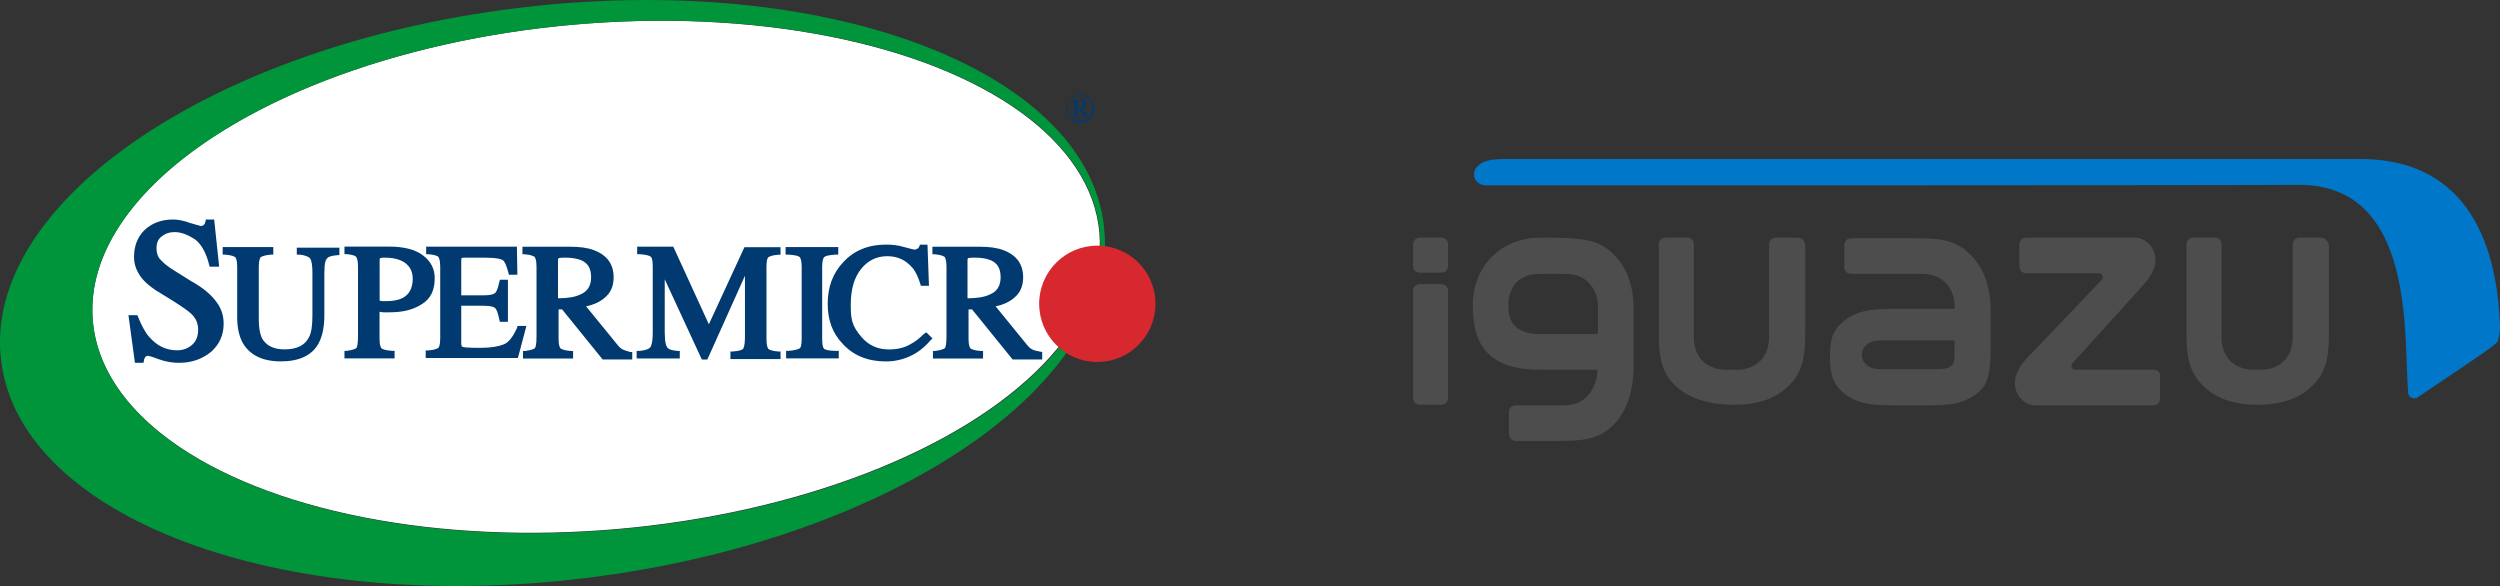
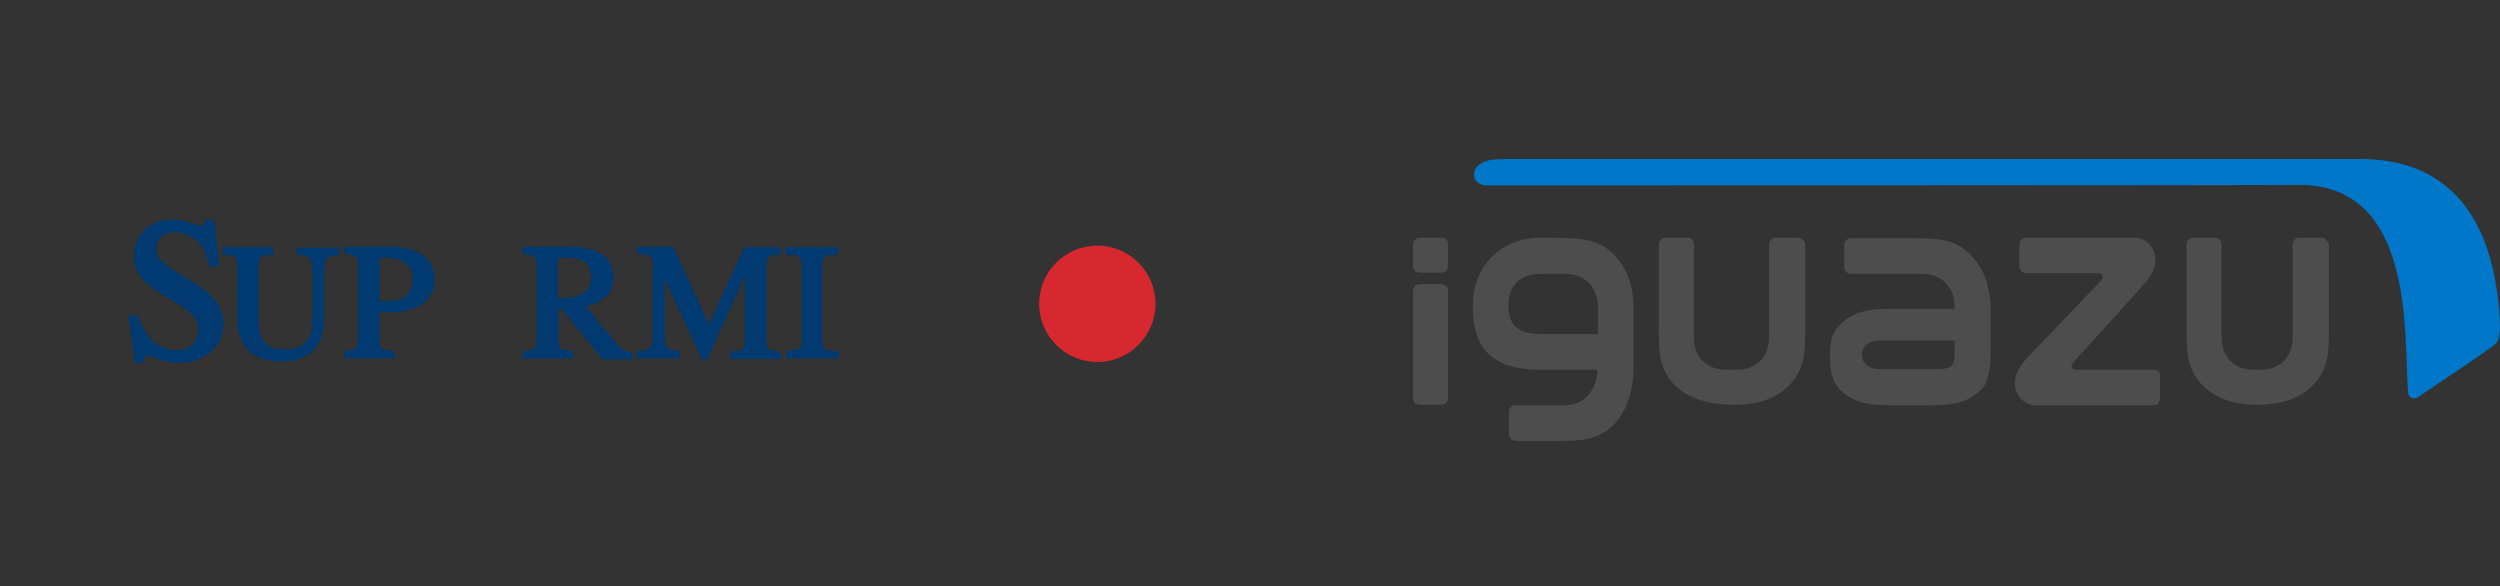
<svg xmlns="http://www.w3.org/2000/svg" id="_レイヤー_1" data-name="レイヤー 1" viewBox="0 0 435.4 102.06">
  <rect x="0" y="0" width="435.4" height="102.06" fill="#333333" stroke="none" />
  <defs>
    <style>.cls-1{fill:#4d4d4d}.cls-5{fill:#003a70}</style>
  </defs>
  <path d="M313 41.39h-3.7c-.7 0-1.2.5-1.2 1.2v16.1c0 4.2-3 5.7-5.5 5.7h-2.1c-2.5 0-5.5-1.5-5.5-5.7v-16.1c0-.8-.5-1.2-1.2-1.2h-3.7c-.7 0-1.2.5-1.2 1.2v14.7c0 3.9.1 6.9 2.5 9.5s6.3 3.7 10.6 3.7 7.5-1.1 9.9-3.7 2.5-5.6 2.5-9.5v-14.6c-.1-.8-.6-1.3-1.4-1.3M404.2 41.39h-3.7c-.7 0-1.2.5-1.2 1.2v16.1c0 4.2-3 5.7-5.5 5.7h-1.4c-2.5 0-5.5-1.5-5.5-5.7v-16.1c0-.8-.5-1.2-1.2-1.2H382c-.7 0-1.2.5-1.2 1.2v14.7c0 3.9.1 6.9 2.5 9.5s5.7 3.7 9.9 3.7 7.5-1.1 9.9-3.7 2.5-5.6 2.5-9.5v-14.6c-.2-.8-.7-1.3-1.4-1.3M342.8 43.99c-2.6-2.4-5.6-2.5-9.5-2.5h-10.9c-.8 0-1.2.6-1.2 1.3v3.7c0 .7.5 1.2 1.2 1.2h12.3c4.2 0 5.7 3.1 5.7 5.6v.5h-10.2c-3.9 0-6.9.1-9.5 2.5-1.3 1.2-2 2.5-2 5.7s.6 4.8 2 6.1c2.6 2.4 5.6 2.5 9.5 2.5h5.1c3.9 0 6.9-.1 9.5-2.5 1.5-1.3 1.9-3.7 1.9-7.4v-6.8c-.1-4.3-1.3-7.5-3.9-9.9m-2.4 17.9c0 1.9-.8 2.4-3 2.4h-10c-4.2 0-4.2-5 0-5h13zM280.7 43.99c-2.6-2.4-5.5-2.6-12.4-2.6s-11.8 5-11.8 11.8 2.6 11.2 11.8 11.2h9.9c0 2.5-1.5 6.2-5.7 6.2H264c-.8 0-1.2.5-1.2 1.2v3.7c0 .7.5 1.3 1.2 1.3h7.2c3.9 0 6.9-.1 9.5-2.5s3.8-6.2 3.8-10.5v-9.9c0-4.3-1.2-7.5-3.8-9.9m-12.3 14.2c-4.2 0-5.7-1.8-5.7-4.9s1.5-5.6 5.7-5.6h4.2c4.2 0 5.7 3.2 5.7 5.7v4.8zM251 49.49h-3.7c-.7 0-1.2.5-1.2 1.2v18.6c0 .8.5 1.2 1.2 1.2h3.7c.7 0 1.2-.5 1.2-1.2v-18.6c0-.7-.5-1.2-1.2-1.2M251 41.39h-3.7c-.7 0-1.2.5-1.2 1.2v3.7c0 .8.5 1.2 1.2 1.2h3.7c.7 0 1.2-.5 1.2-1.2v-3.7c0-.7-.5-1.2-1.2-1.2M375.1 64.39h-13.6c-.8 0-.9-.8-.5-1.2 0 0 12.1-13.3 12.4-13.7.7-.8 1.2-1.5 1.6-2.4.6-1.3.5-2.9-.3-4.1-.8-1.1-1.9-1.6-2.9-1.6h-18.9c-.8 0-1.2.6-1.2 1.3v3.7c0 .7.5 1.2 1.2 1.2h12.6c.8 0 .9.8.5 1.2 0 0-12.7 13.3-13.1 13.7-.7.8-1.2 1.5-1.6 2.4-.6 1.3-.5 2.9.3 4.1.8 1.1 1.9 1.6 2.9 1.6H375c.8 0 1.2-.6 1.2-1.3v-3.7c.1-.7-.4-1.2-1.1-1.2" class="cls-1" />
  <path d="M259.1 32.29c-2.6 0-2.8-2.2-1.9-3.2s2.1-1.4 5.1-1.4H411c21 0 24 18.6 24.4 29.1 0 .8-.1 2-.5 2.8-.6.9-11.9 8.2-13.8 9.6-.6.4-1.7.1-1.7-.8-.8-10 1.3-36.2-19-36.2-8.3.1-138.6.1-141.3.1" style="fill:#0077c8" />
-   <ellipse cx="103.81" cy="48.2" rx="87.99" ry="44.08" style="fill:#fff" transform="rotate(-5.03 103.838 48.244)" />
-   <path d="M188.14 16.51c.44 0 .79.09 1.22.35.35.17.7.52.87.87.26.44.35.79.35 1.22s-.09.87-.35 1.22c-.17.35-.52.7-.87.87s-.79.35-1.22.35-.87-.09-1.22-.35c-.35-.17-.7-.52-.87-.87s-.35-.79-.35-1.22.09-.87.35-1.22.52-.7.96-.87c.35-.26.79-.35 1.13-.35m0 .17c-.35 0-.7.09-1.13.26s-.61.44-.87.79c-.17.35-.26.7-.26 1.13 0 .35.09.79.26 1.13s.44.61.79.79c.35.17.7.26 1.13.26.35 0 .79-.09 1.13-.26.35-.17.61-.44.79-.79s.26-.7.26-1.13c0-.35-.09-.79-.26-1.13s-.44-.61-.87-.79-.52-.26-.96-.26Zm-1.31.7h1.31c.35 0 .61.09.79.26s.26.35.26.52-.09.35-.17.44c-.09.17-.35.26-.61.26l.7 1.05.26.26c.09 0 .09.09.17.09v.09h-.61l-1.05-1.4h-.26v1.13c0 .09.09.17.09.17.09 0 .17.09.35.09v.09h-1.31v-.09h.26c.09 0 .09-.09.09-.09v-2.44c0-.09-.09-.09-.09-.09h-.26v-.35h.09Zm.79 1.48c.26 0 .44 0 .61-.09.09-.09.26-.09.26-.26.09-.09.09-.17.09-.35s-.09-.35-.17-.44c-.09-.09-.26-.17-.52-.17-.09 0-.17 0-.26.09v1.22Z" class="cls-5" />
-   <path d="M192.24 39.2c3.4 27.41-36.92 54.91-90.09 61.45C49 107.2 3.61 90.27.2 62.86-3.2 35.45 36.86 7.95 90.03 1.41c53.16-6.55 98.9 10.39 102.22 37.8ZM99.98 4.29C51.53 8.56 13.99 31.7 16.18 55.96c2.18 24.27 43.12 40.5 91.57 36.23 48.45-4.28 85.98-27.41 83.8-51.68C189.36 16.16 148.42 0 99.98 4.29" style="fill:#00953b" />
  <circle cx="191.11" cy="52.91" r="10.13" style="fill:#d7282f" />
  <path d="M51.79 44.35h.35c1.13.09 1.66.44 1.83.61s.44.79.44 2.62v7.33c0 1.75-.17 3.06-.61 3.84-.7 1.4-2.1 2.1-4.28 2.1-1.92 0-3.23-.7-3.93-2.01-.35-.79-.52-1.83-.52-3.32v-9.08c0-1.22.26-1.57.35-1.66.17-.09.61-.35 1.83-.44h.35v-1.31h-8.82v1.31h.35c1.31.09 1.66.35 1.83.44.09.09.35.44.35 1.66v8.82c0 1.83.35 3.32.96 4.45 1.22 2.1 3.4 3.23 6.63 3.23s5.5-1.05 6.63-3.23c.61-1.13.96-2.79.96-4.8v-7.33c0-1.83.26-2.36.44-2.53.17-.26.61-.52 1.83-.61h.35v-1.31h-7.42v1.22h.09ZM33.46 49.07l-3.06-1.92c-1.13-.7-1.92-1.31-2.44-1.92-.52-.52-.7-1.22-.7-2.01 0-.87.26-1.57.87-2.01.61-.52 1.4-.79 2.27-.79 1.13 0 2.27.44 3.49 1.22 1.13.79 2.01 2.36 2.53 4.45l.09.35h1.66l-.87-8.21h-1.48v.26c-.09.35-.17.52-.35.7-.09.09-.26.17-.52.17 0 0-.35-.09-1.83-.52-1.13-.44-2.18-.61-2.97-.61q-3.015 0-4.98 1.83-1.83 1.83-1.83 4.71c0 1.4.52 2.71 1.57 3.93.52.61 1.31 1.22 2.18 1.83l2.97 1.83c1.66 1.05 2.79 1.83 3.32 2.36.79.79 1.13 1.66 1.13 2.71 0 1.13-.35 2.01-1.05 2.62s-1.57.96-2.62.96c-1.92 0-3.49-.79-4.8-2.27-.79-.87-1.4-2.1-2.01-3.58l-.09-.26h-1.57l1.13 8.29h1.48l.09-.35c0-.26.09-.44.26-.7.09-.09.26-.17.44-.17 0 0 .35 0 1.92.61 1.22.44 2.44.61 3.49.61 2.27 0 4.1-.7 5.59-1.92 1.48-1.31 2.18-2.97 2.18-4.89 0-1.48-.44-2.71-1.22-3.75-.96-1.31-2.27-2.44-4.28-3.58ZM66.72 54.39h1.22c2.18 0 4.02-.44 5.5-1.4 1.57-.96 2.27-2.44 2.27-4.54 0-1.66-.7-2.97-2.1-4.02-1.31-.96-3.23-1.48-5.76-1.48h-7.86v1.31h.35c1.22.09 1.57.35 1.66.44s.35.52.35 1.66v12.22c0 1.4-.17 1.83-.26 2.01-.09.09-.44.35-1.75.52h-.35v1.31h8.73v-1.31h-.35c-1.4-.09-1.83-.35-1.92-.44s-.35-.44-.35-1.66V54.3c.17 0 .35.09.61.09Zm-.61-8.99c0-.35.09-.44.09-.44s.17-.09.79-.09c1.13 0 2.1.17 2.88.52 1.31.61 2.01 1.66 2.01 3.14 0 1.66-.61 2.79-1.83 3.4-.7.35-1.66.52-2.88.52h-.44c-.09 0-.35 0-.61-.09v-6.98Z" class="cls-5" />
-   <path d="m90.11 56.92-.09.26c-.7 1.48-1.4 2.44-2.27 2.79s-2.18.61-4.1.61c-2.27 0-2.88-.09-3.06-.17-.09 0-.26-.09-.26-.61v-6.55h3.93c1.4 0 1.83.26 2.01.44.17.17.44.7.7 2.01l.09.35h1.4v-7.33h-1.4l-.09.35c-.26 1.22-.52 1.75-.7 1.92-.17.17-.61.44-2.01.44h-3.93v-6.02c0-.35.09-.44 0-.44 0 0 .17-.09.44-.09h3.84c2.01 0 2.71.26 2.97.44s.61.79.96 2.18l.09.35h1.48l-.09-4.89h-15.8v1.31h.35c1.22.09 1.66.35 1.75.44s.35.52.35 1.66v12.57c0 1.31-.26 1.57-.35 1.66-.17.09-.52.35-1.83.44h-.35v1.31H90.2l1.48-5.59h-1.57v.17Z" class="cls-5" />
  <path d="M108.44 60.85c-.35-.17-.61-.44-.96-.87l-5.41-6.63c1.31-.26 2.44-.79 3.23-1.48 1.05-.87 1.57-2.01 1.57-3.58 0-2.27-1.13-3.84-3.4-4.71-1.13-.44-2.53-.61-4.19-.61h-8.29v1.31h.35c1.22.09 1.57.35 1.75.44.09.09.35.52.35 1.66V58.6c0 1.48-.17 1.83-.26 2.01-.09.09-.44.35-1.75.52h-.35v1.31h8.73v-1.31h-.35c-1.31-.09-1.66-.35-1.83-.44-.09-.09-.35-.44-.35-1.66v-5.15h.61l7.07 8.73h5.15V61.3h-.35c-.52-.17-.96-.26-1.31-.44Zm-11.26-8.9V45.4c0-.35.09-.44.09-.44s.26-.09 1.22-.09c1.13 0 2.01.17 2.71.44 1.22.52 1.75 1.48 1.75 2.97s-.61 2.53-2.01 3.06c-.7.35-2.01.61-3.75.61ZM123.46 56.49l-6.2-13.53h-6.29v1.31h.44c1.4.09 1.83.35 1.92.44.17.09.35.52.35 1.66v11.52c0 1.83-.26 2.36-.44 2.62-.17.17-.61.52-2.01.61h-.35v1.31h7.51v-1.31h-.35c-1.22-.09-1.57-.35-1.75-.52-.26-.26-.52-.96-.52-2.71v-9.25l6.46 13.97h.96l6.55-14.58v10.74c0 1.48-.26 1.92-.35 2.01s-.44.35-1.83.44h-.35v1.31h8.73v-1.31h-.35c-1.22-.09-1.66-.35-1.75-.44s-.35-.44-.35-1.66V46.46c0-1.13.17-1.57.35-1.66.09-.09.52-.35 1.75-.44h.35v-1.31h-6.29l-6.2 13.44ZM143.54 60.76c-.09-.09-.35-.35-.35-1.66V46.44c0-1.22.26-1.57.35-1.66.17-.17.61-.35 2.01-.44h.44v-1.31h-9.17v1.31h.44c1.4.09 1.83.26 2.01.44.09.09.35.44.35 1.66v12.57c0 1.31-.26 1.66-.35 1.66-.17.09-.61.35-2.01.44h-.35v1.31h9.17v-1.31h-.35c-1.57 0-2.1-.26-2.18-.35Z" class="cls-5" />
-   <path d="M160.91 58.15c-.79.79-1.57 1.4-2.27 1.75-1.13.7-2.44.96-3.84.96q-2.88 0-4.71-2.1c-1.83-2.1-1.92-3.32-1.92-5.76 0-2.62.61-4.71 1.83-6.2 1.22-1.48 2.71-2.18 4.54-2.18s3.23.7 4.36 2.01c.61.7 1.05 1.75 1.4 2.88l.09.26h1.4l-.26-7.16h-1.31l-.09.26c-.09.17-.17.35-.35.44s-.35.17-.52.17c-.09 0-.35-.09-1.75-.44-1.13-.35-2.18-.44-3.23-.44-3.06 0-5.59 1.05-7.42 3.06-1.83 1.92-2.71 4.36-2.71 7.25s.87 5.15 2.62 6.98c1.83 2.01 4.36 3.06 7.51 3.06 1.92 0 3.75-.52 5.41-1.57.96-.61 1.75-1.4 2.44-2.18l.26-.26-1.05-1.05-.44.26ZM180.98 61.2c-.52-.09-.87-.17-1.22-.35-.35-.17-.61-.44-.96-.87l-5.41-6.63c1.31-.26 2.44-.79 3.23-1.48 1.05-.87 1.57-2.01 1.57-3.58 0-2.27-1.13-3.84-3.4-4.71-1.13-.44-2.53-.61-4.19-.61h-8.21v1.31h.35c1.22.09 1.57.35 1.75.44.09.09.35.52.35 1.66V58.6c0 1.48-.17 1.83-.26 2.01-.09.09-.44.35-1.75.52h-.35v1.31h8.73v-1.31h-.35c-1.31-.09-1.66-.35-1.83-.44-.09-.09-.35-.44-.35-1.66v-5.15h.61l7.07 8.73h5.15V61.3l-.52-.09Zm-12.48-9.25V45.4c0-.35.09-.44.09-.44s.26-.09 1.22-.09c1.13 0 2.01.17 2.71.44 1.22.52 1.75 1.48 1.75 2.97s-.61 2.53-2.01 3.06c-.7.35-2.01.61-3.75.61Z" class="cls-5" />
</svg>